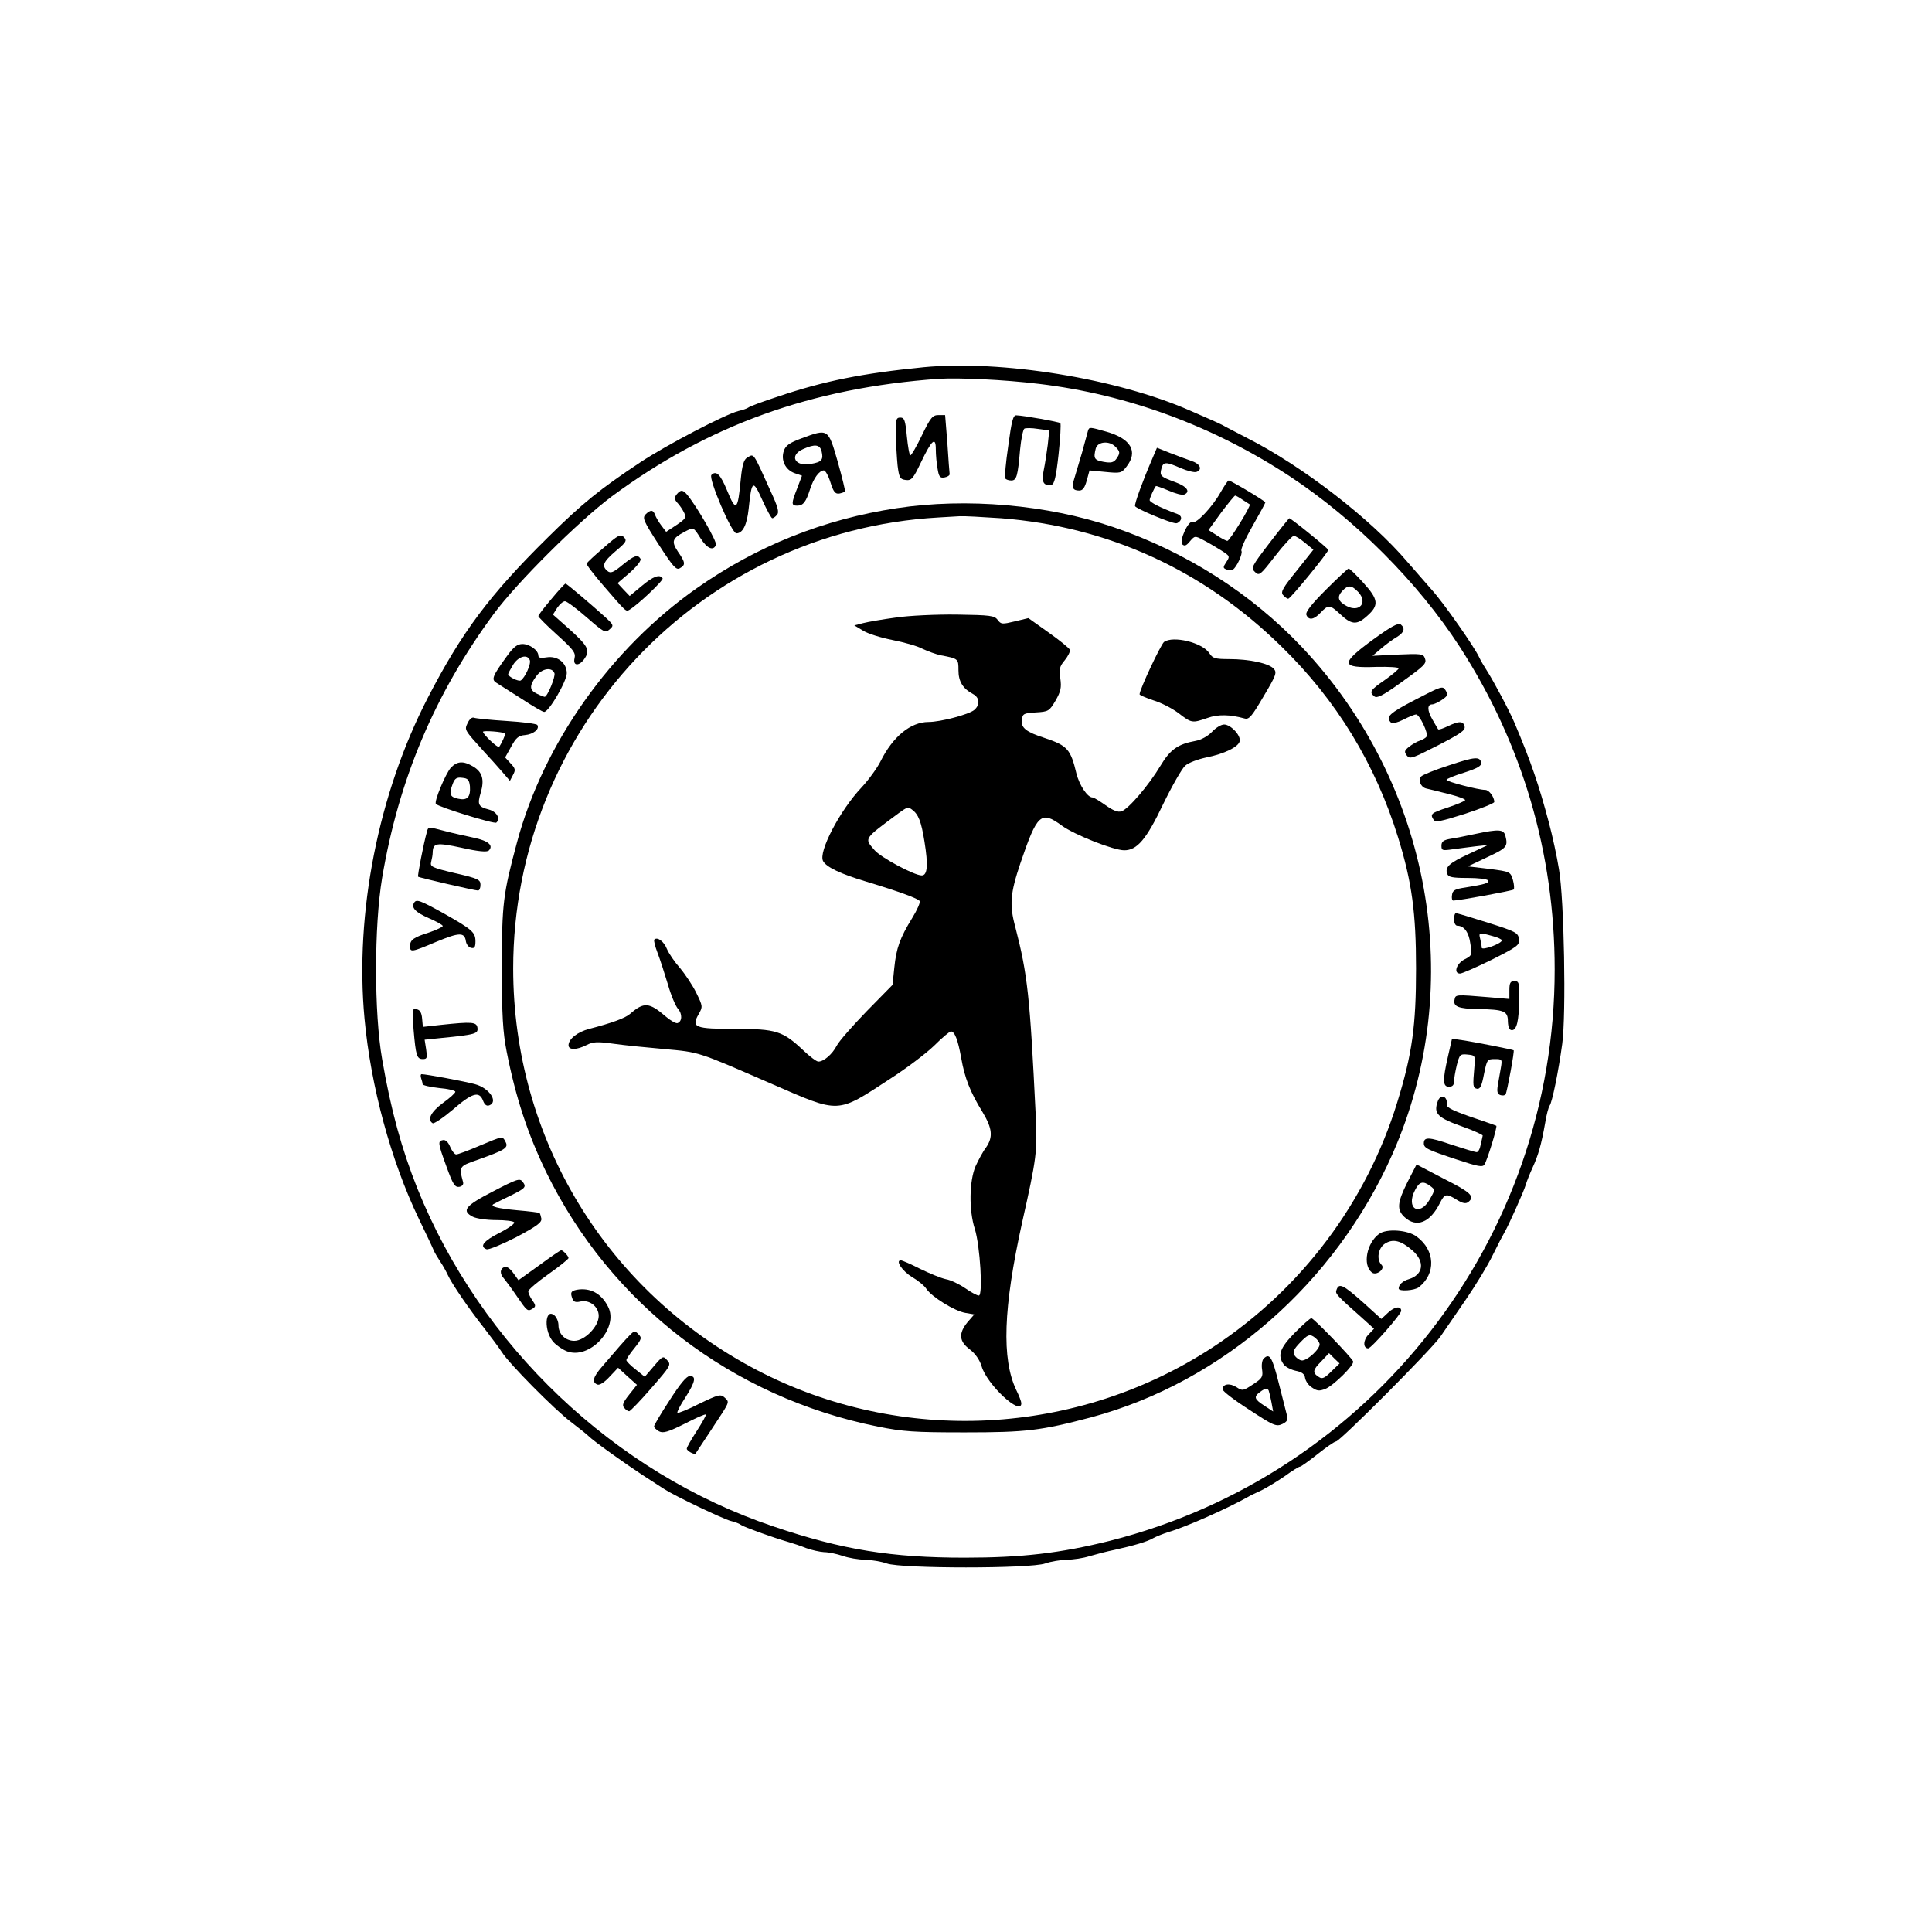
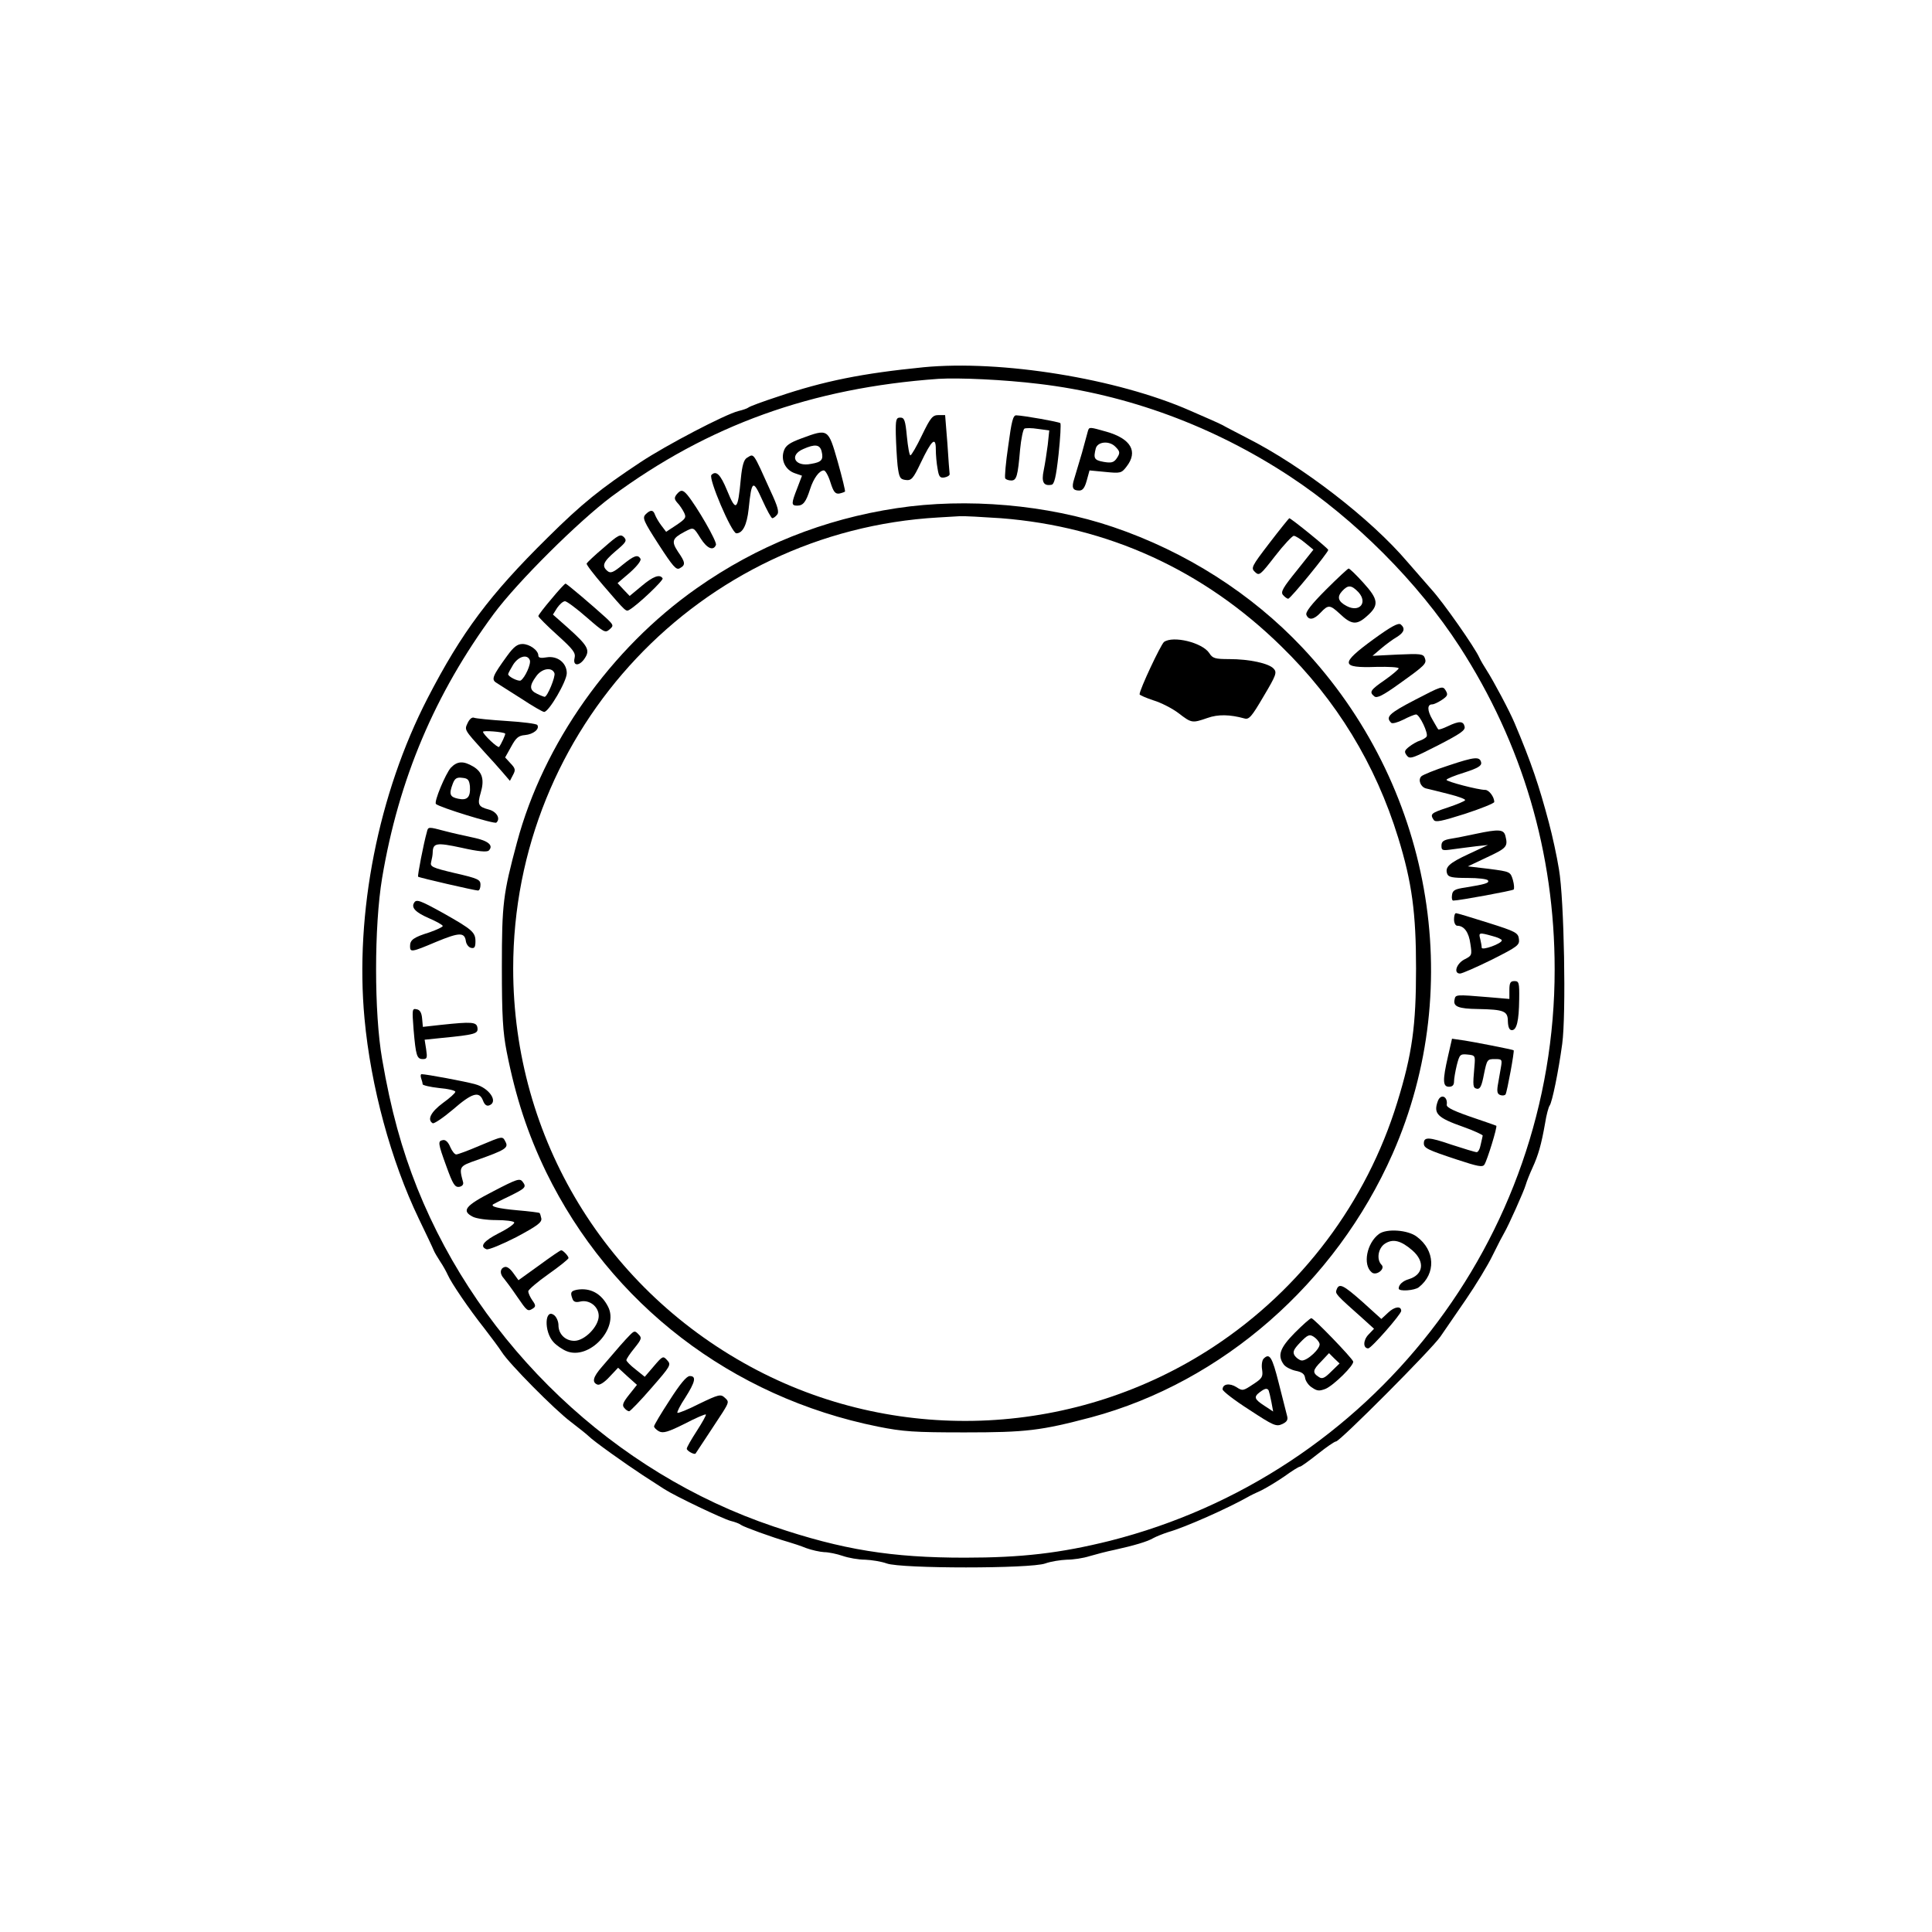
<svg xmlns="http://www.w3.org/2000/svg" width="768pt" height="768pt" viewBox="0 0 768 768" preserveAspectRatio="xMidYMid meet">
  <g transform="translate(0,768) scale(0.1,-0.1)" fill="#000000" stroke="none">
    <path d="M3670 6220 c-241 -24 -393 -54 -579 -117 -58 -19 -110 -38 -116 -43 -5 -4 -23 -10 -40 -14 -52 -13 -286 -135 -390 -204 -157 -104 -231 -163 -369 -300 -229 -226 -340 -374 -476 -637 -196 -380 -290 -855 -251 -1274 25 -270 105 -565 216 -796 29 -60 56 -117 59 -125 3 -8 15 -28 26 -45 11 -16 24 -40 30 -53 14 -32 84 -135 145 -212 28 -36 59 -78 70 -95 28 -45 210 -229 274 -277 31 -24 63 -49 71 -57 21 -21 145 -109 215 -155 33 -21 71 -46 85 -55 43 -28 234 -119 265 -127 17 -4 35 -11 41 -16 11 -8 123 -49 189 -68 17 -5 48 -15 70 -24 22 -8 54 -15 71 -16 17 0 51 -7 74 -15 23 -8 63 -15 89 -15 25 -1 64 -7 86 -15 58 -21 572 -21 630 0 22 8 61 14 86 15 25 0 65 6 90 14 24 7 69 19 99 25 77 17 132 33 155 47 11 6 38 17 60 24 67 19 235 94 315 139 8 5 33 17 55 27 22 11 63 36 92 56 29 21 56 38 61 38 4 0 36 23 70 50 34 27 67 50 73 50 15 0 381 367 415 417 16 23 61 89 101 147 39 57 88 137 107 177 20 41 41 81 46 89 16 27 78 165 85 190 4 14 16 44 27 68 23 50 35 92 50 177 5 33 14 65 18 70 10 13 35 135 50 245 16 117 8 575 -13 695 -8 50 -26 133 -40 185 -39 147 -70 239 -136 395 -20 48 -84 168 -111 210 -11 17 -24 39 -29 50 -18 41 -145 222 -190 271 -25 29 -68 78 -96 110 -146 172 -420 383 -640 494 -44 23 -87 45 -95 50 -8 4 -31 15 -50 23 -19 8 -55 24 -80 35 -289 127 -749 202 -1060 172z m460 -66 c353 -42 694 -168 998 -368 258 -170 508 -420 674 -676 249 -385 378 -820 378 -1283 1 -1072 -728 -2008 -1768 -2272 -197 -49 -350 -67 -577 -67 -290 0 -486 31 -760 124 -633 213 -1164 717 -1416 1344 -62 156 -105 310 -140 514 -32 183 -32 528 0 720 66 393 210 733 444 1050 94 127 337 368 468 466 384 284 795 432 1299 468 83 5 260 -3 400 -20z" />
    <path d="M3665 5950 c-21 -44 -42 -80 -46 -80 -4 0 -10 34 -14 75 -6 64 -10 75 -26 75 -17 0 -19 -8 -18 -67 1 -38 4 -93 7 -123 6 -49 10 -55 32 -58 23 -3 30 5 60 68 44 92 60 106 60 54 0 -22 3 -56 7 -77 5 -31 9 -38 27 -35 12 2 21 8 21 13 -1 6 -5 61 -9 123 l-9 112 -26 0 c-24 0 -32 -10 -66 -80z" />
    <path d="M4008 5908 c-10 -67 -15 -125 -12 -130 3 -4 13 -8 24 -8 21 0 26 17 35 123 4 42 12 80 17 83 5 3 30 3 54 -1 l45 -6 -6 -57 c-4 -31 -11 -77 -16 -101 -10 -47 -1 -64 31 -58 11 2 18 30 28 121 7 65 10 121 7 124 -5 5 -145 30 -175 31 -13 1 -19 -24 -32 -121z" />
    <path d="M4325 5968 c-2 -7 -13 -47 -24 -88 -12 -41 -26 -88 -31 -104 -11 -34 -6 -46 20 -46 14 0 22 11 30 40 l11 40 63 -6 c60 -6 64 -5 84 21 47 60 18 111 -80 139 -67 19 -68 19 -73 4z m109 -64 c19 -19 20 -25 3 -49 -11 -14 -21 -16 -50 -11 -38 7 -41 14 -31 54 8 27 54 31 78 6z" />
    <path d="M3185 5937 c-46 -17 -62 -28 -69 -49 -13 -37 6 -76 43 -89 l29 -10 -19 -50 c-24 -61 -24 -69 0 -69 24 0 35 15 51 65 14 44 37 75 55 75 6 0 18 -21 26 -47 12 -38 19 -47 35 -45 10 2 21 6 23 8 2 1 -11 55 -29 119 -38 132 -37 132 -145 92z m81 -51 c8 -33 1 -43 -42 -50 -64 -13 -89 34 -31 59 47 21 66 18 73 -9z" />
-     <path d="M4579 5853 c-37 -86 -70 -176 -67 -185 4 -10 142 -68 163 -68 7 0 16 7 19 15 4 11 -3 19 -22 25 -60 22 -102 44 -102 52 0 8 17 46 25 56 1 1 24 -7 50 -18 27 -12 54 -19 62 -16 27 11 11 33 -37 50 -57 21 -61 25 -53 54 7 27 18 27 77 1 26 -11 54 -18 62 -15 25 9 15 32 -18 43 -18 6 -57 21 -86 32 l-53 21 -20 -47z" />
    <path d="M2969 5860 c-12 -7 -19 -31 -24 -82 -12 -129 -19 -135 -55 -47 -26 63 -43 80 -62 61 -13 -13 80 -231 99 -232 25 0 42 32 49 97 12 115 17 118 54 36 18 -40 36 -73 40 -73 4 0 13 6 19 14 9 10 3 32 -25 92 -73 162 -66 151 -95 134z" />
-     <path d="M4852 5723 c-33 -59 -98 -127 -111 -118 -16 9 -55 -75 -41 -89 9 -8 16 -5 30 12 19 22 20 23 52 6 18 -9 50 -28 71 -41 36 -23 37 -24 22 -47 -14 -21 -14 -24 1 -30 8 -3 20 -4 25 0 15 9 40 64 34 74 -4 6 16 50 44 99 28 49 51 91 51 94 0 5 -137 87 -146 87 -3 0 -17 -21 -32 -47z m88 -30 c14 -9 26 -17 28 -18 6 -5 -80 -145 -89 -145 -5 0 -24 10 -42 22 l-33 21 50 69 c28 37 53 68 56 68 3 0 17 -8 30 -17z" />
    <path d="M2690 5715 c-10 -13 -10 -19 2 -33 9 -9 21 -27 27 -39 10 -20 7 -25 -30 -50 l-41 -27 -19 25 c-10 13 -21 32 -25 42 -7 21 -18 22 -38 2 -13 -14 -8 -26 52 -119 57 -88 70 -103 84 -95 24 13 23 23 -7 66 -27 41 -23 53 26 79 37 19 35 20 64 -26 26 -41 51 -51 61 -26 5 13 -76 153 -114 199 -18 21 -26 21 -42 2z" />
    <path d="M3565 5660 c-291 -44 -556 -150 -795 -318 -342 -240 -610 -618 -715 -1011 -55 -205 -60 -242 -60 -496 0 -194 4 -258 19 -335 36 -183 84 -328 157 -479 256 -525 738 -895 1319 -1012 100 -20 144 -23 345 -23 245 0 302 7 503 60 521 140 971 534 1198 1048 296 672 154 1468 -360 2013 -201 213 -462 380 -751 478 -262 89 -582 117 -860 75z m414 -40 c425 -33 805 -206 1114 -509 220 -214 375 -469 465 -761 55 -178 71 -300 71 -520 0 -227 -15 -339 -75 -533 -122 -396 -380 -740 -729 -970 -542 -357 -1241 -393 -1815 -94 -600 313 -970 922 -970 1597 0 951 742 1739 1690 1793 30 2 69 4 85 5 17 1 90 -3 164 -8z" />
-     <path d="M3560 5225 c-52 -7 -110 -17 -129 -22 l-35 -9 35 -21 c19 -12 71 -28 116 -37 46 -9 100 -24 120 -35 21 -10 54 -22 73 -26 70 -13 70 -14 70 -59 0 -45 17 -73 58 -95 26 -14 29 -42 5 -63 -21 -18 -134 -48 -182 -48 -71 0 -142 -58 -191 -157 -13 -26 -47 -73 -75 -103 -87 -92 -173 -258 -153 -293 13 -24 69 -51 173 -82 132 -40 205 -67 211 -77 3 -5 -10 -35 -29 -66 -50 -81 -64 -121 -72 -199 l-7 -68 -103 -105 c-56 -58 -110 -119 -119 -137 -17 -33 -51 -63 -73 -63 -7 0 -34 20 -60 45 -82 77 -108 85 -270 85 -161 0 -176 6 -146 58 17 30 17 32 -9 85 -14 29 -44 74 -65 99 -22 25 -45 59 -52 76 -12 30 -38 49 -50 37 -3 -4 3 -27 13 -53 10 -26 28 -82 41 -125 12 -43 31 -87 40 -97 18 -20 17 -51 -2 -57 -6 -2 -26 9 -45 25 -67 58 -88 60 -143 12 -19 -17 -74 -37 -163 -60 -46 -12 -82 -40 -82 -65 0 -20 33 -19 72 1 26 13 42 14 107 5 42 -6 132 -15 201 -21 142 -13 130 -9 424 -137 279 -121 259 -122 478 21 62 40 139 98 171 129 32 32 62 57 67 57 15 0 28 -33 41 -106 14 -79 35 -134 85 -215 39 -65 42 -99 14 -140 -12 -15 -30 -49 -42 -75 -25 -58 -27 -175 -3 -249 21 -66 33 -265 16 -265 -7 0 -31 13 -54 29 -23 16 -58 33 -77 36 -19 4 -65 23 -102 41 -37 19 -72 34 -77 34 -23 0 6 -43 44 -66 24 -14 50 -35 58 -48 22 -32 112 -88 155 -95 l35 -6 -27 -31 c-36 -44 -34 -76 9 -108 22 -17 39 -41 47 -67 21 -73 158 -200 158 -147 0 6 -9 30 -20 52 -59 124 -52 326 23 666 58 258 61 282 54 429 -23 473 -32 556 -81 746 -24 88 -20 134 20 253 67 197 82 211 165 150 51 -37 206 -98 248 -98 51 0 88 43 155 184 35 72 74 140 87 152 13 12 51 26 84 33 71 14 129 42 133 65 5 23 -36 66 -62 66 -12 0 -33 -13 -48 -29 -16 -17 -43 -32 -65 -36 -71 -13 -101 -34 -140 -99 -46 -77 -128 -173 -155 -181 -14 -5 -33 3 -63 24 -24 17 -47 31 -52 31 -20 0 -52 48 -64 95 -23 97 -36 111 -125 141 -75 24 -96 41 -92 72 3 25 7 27 55 30 51 3 54 5 79 47 21 37 24 52 19 88 -6 37 -3 48 18 73 13 16 22 35 20 41 -3 7 -41 38 -85 69 l-80 57 -54 -13 c-50 -12 -55 -12 -68 6 -13 17 -29 19 -163 21 -82 1 -191 -4 -243 -12z m65 -763 c26 -19 37 -47 50 -128 15 -93 12 -134 -11 -134 -30 0 -164 72 -188 101 -41 48 -44 42 97 147 33 24 37 25 52 14z" />
    <path d="M4627 5128 c-13 -11 -97 -189 -97 -208 0 -3 25 -14 55 -24 30 -9 75 -32 100 -51 52 -40 54 -40 115 -19 42 15 89 14 147 -2 18 -5 28 6 76 88 50 84 54 95 40 110 -19 21 -96 38 -177 38 -56 0 -66 3 -79 24 -28 42 -144 70 -180 44z" />
    <path d="M5046 5521 c-72 -94 -74 -99 -57 -115 17 -16 21 -12 80 64 34 44 68 80 74 80 7 0 27 -13 45 -28 l33 -27 -66 -83 c-55 -68 -65 -85 -55 -97 7 -8 16 -15 21 -15 9 0 159 184 159 194 0 6 -148 126 -155 126 -1 0 -37 -44 -79 -99z" />
    <path d="M2400 5503 c-36 -30 -66 -59 -68 -63 -2 -4 28 -43 65 -86 93 -108 91 -106 105 -98 34 20 137 118 132 125 -11 18 -38 8 -84 -31 l-47 -39 -24 25 -24 26 49 42 c29 26 46 48 42 55 -11 18 -25 13 -72 -25 -36 -30 -47 -34 -59 -24 -24 20 -18 36 32 79 43 36 46 42 33 56 -14 13 -22 9 -80 -42z" />
    <path d="M5271 5336 c-58 -58 -82 -89 -78 -100 9 -23 30 -20 57 9 30 32 37 31 75 -4 47 -45 68 -47 109 -10 49 43 46 66 -15 133 -28 31 -54 56 -58 56 -3 0 -44 -38 -90 -84z m129 -10 c38 -42 4 -82 -47 -55 -34 18 -39 36 -18 59 24 26 37 25 65 -4z" />
    <path d="M2192 5299 c-29 -34 -52 -64 -52 -68 0 -4 34 -38 75 -75 64 -58 74 -71 69 -92 -8 -33 20 -33 41 0 21 32 12 49 -66 119 l-61 54 17 27 c10 14 23 26 31 26 7 0 46 -29 86 -64 69 -60 74 -63 91 -48 17 15 17 17 -15 47 -54 49 -155 135 -160 135 -3 0 -28 -27 -56 -61z" />
    <path d="M5460 5139 c-134 -98 -132 -115 12 -110 48 1 88 -1 88 -6 -1 -4 -25 -25 -55 -46 -58 -40 -63 -48 -42 -65 10 -9 34 3 98 49 105 75 111 81 103 103 -6 17 -17 18 -108 14 l-100 -5 34 29 c19 16 47 37 63 46 29 18 34 34 15 50 -10 7 -39 -9 -108 -59z" />
    <path d="M2016 5073 c-58 -80 -64 -94 -43 -107 10 -6 54 -35 99 -63 44 -29 85 -53 91 -53 19 0 90 122 90 154 0 41 -37 70 -80 63 -23 -4 -33 -2 -33 7 0 21 -35 46 -63 46 -20 0 -35 -11 -61 -47z m90 -17 c6 -15 -19 -70 -36 -81 -9 -5 -50 15 -50 25 0 3 9 20 20 38 21 33 56 43 66 18z m98 -52 c5 -13 -28 -94 -39 -94 -2 0 -16 5 -30 12 -30 14 -32 31 -4 69 22 32 63 39 73 13z" />
    <path d="M5625 4898 c-104 -54 -118 -68 -95 -91 4 -5 26 1 48 12 23 12 46 21 51 21 14 0 50 -76 42 -88 -3 -5 -15 -12 -26 -16 -11 -3 -30 -14 -43 -24 -19 -15 -21 -20 -10 -35 12 -16 22 -12 124 40 89 46 110 60 106 75 -5 22 -21 23 -67 1 -19 -9 -36 -15 -38 -12 -2 2 -12 20 -23 39 -21 36 -21 60 -1 60 7 0 24 8 39 18 22 15 25 20 15 37 -12 20 -16 18 -122 -37z" />
    <path d="M1859 4806 c-13 -28 -15 -25 67 -116 23 -25 55 -60 71 -79 l30 -35 12 23 c11 20 10 26 -9 46 l-22 24 24 43 c19 35 29 44 55 46 33 3 59 24 49 40 -3 5 -58 12 -122 16 -64 4 -123 10 -130 13 -8 3 -18 -6 -25 -21z m149 -42 c3 -2 -16 -43 -24 -53 -5 -6 -64 50 -64 60 0 6 80 0 88 -7z" />
    <path d="M5758 4637 c-53 -17 -102 -37 -108 -43 -14 -14 -3 -42 18 -48 10 -2 49 -12 89 -22 40 -10 70 -21 67 -25 -2 -4 -33 -17 -69 -29 -67 -22 -71 -26 -56 -49 7 -11 30 -6 125 24 64 21 116 42 116 47 0 20 -21 48 -36 48 -28 0 -154 33 -154 40 0 4 32 17 71 29 53 17 69 27 67 39 -5 26 -25 24 -130 -11z" />
    <path d="M1792 4628 c-21 -24 -68 -136 -59 -144 13 -13 233 -81 240 -74 18 16 1 44 -30 52 -42 11 -46 20 -32 67 15 51 7 82 -30 104 -39 23 -63 22 -89 -5z m76 -73 c3 -44 -10 -58 -47 -50 -33 7 -37 18 -21 60 8 21 16 26 38 23 22 -2 27 -8 30 -33z" />
    <path d="M1697 4373 c-13 -45 -38 -175 -35 -178 4 -4 226 -55 238 -55 6 0 10 10 10 23 0 20 -9 25 -101 46 -93 22 -100 26 -95 45 3 12 6 28 6 36 1 39 13 42 115 20 66 -15 101 -18 108 -11 20 20 -2 39 -60 51 -32 7 -83 18 -113 26 -68 18 -68 18 -73 -3z" />
    <path d="M5865 4365 c-33 -7 -77 -16 -97 -19 -30 -5 -38 -11 -38 -28 0 -19 4 -20 45 -14 25 3 66 9 93 12 l47 5 -75 -35 c-80 -37 -97 -53 -87 -80 5 -13 21 -16 81 -16 41 0 78 -4 81 -10 6 -10 -10 -15 -90 -28 -41 -6 -51 -11 -53 -30 -2 -12 0 -22 5 -22 23 0 235 39 240 44 3 3 2 20 -3 38 -10 33 -11 33 -94 44 l-85 10 78 37 c77 36 82 42 71 85 -7 25 -25 27 -119 7z" />
-     <path d="M1646 4091 c-12 -19 6 -38 59 -61 30 -13 55 -27 55 -31 0 -4 -24 -15 -52 -25 -64 -20 -78 -30 -78 -55 0 -25 5 -25 104 17 92 38 113 39 118 2 2 -12 11 -24 21 -26 13 -3 17 3 17 26 0 36 -13 47 -126 111 -94 52 -109 58 -118 42z" />
+     <path d="M1646 4091 c-12 -19 6 -38 59 -61 30 -13 55 -27 55 -31 0 -4 -24 -15 -52 -25 -64 -20 -78 -30 -78 -55 0 -25 5 -25 104 17 92 38 113 39 118 2 2 -12 11 -24 21 -26 13 -3 17 3 17 26 0 36 -13 47 -126 111 -94 52 -109 58 -118 42" />
    <path d="M5780 4025 c0 -14 6 -25 13 -25 27 0 46 -26 52 -72 7 -45 6 -47 -24 -62 -32 -17 -44 -56 -17 -56 8 0 65 25 126 55 103 52 111 58 108 82 -3 25 -12 30 -123 65 -66 21 -123 38 -127 38 -5 0 -8 -11 -8 -25z m153 -66 c20 -5 37 -13 37 -17 0 -13 -80 -42 -80 -29 0 7 -3 22 -6 35 -7 25 -4 26 49 11z" />
    <path d="M6000 3744 l0 -35 -82 7 c-133 11 -132 11 -136 -10 -6 -27 15 -36 93 -37 104 -2 119 -8 119 -49 1 -24 6 -35 16 -35 19 0 28 36 29 123 1 66 -1 72 -19 72 -16 0 -20 -7 -20 -36z" />
    <path d="M1644 3588 c9 -105 13 -118 37 -118 17 0 18 5 13 39 l-6 38 68 7 c134 13 145 17 142 40 -3 24 -22 25 -145 12 l-72 -8 -3 33 c-2 24 -9 35 -22 37 -18 4 -18 -1 -12 -80z" />
    <path d="M5756 3481 c-22 -96 -21 -121 4 -121 14 0 20 7 20 21 0 11 5 40 11 65 11 42 13 45 43 42 30 -3 31 -4 27 -48 -7 -79 -6 -84 10 -88 13 -2 19 11 28 58 12 58 13 60 43 60 29 0 30 -1 24 -35 -3 -19 -9 -50 -12 -69 -4 -25 -2 -35 10 -39 8 -3 18 -2 21 3 6 10 36 173 32 175 -4 3 -161 34 -204 40 l-41 6 -16 -70z" />
    <path d="M1674 3394 c3 -9 6 -19 6 -24 0 -4 29 -11 65 -15 36 -3 65 -10 65 -15 0 -5 -22 -25 -50 -45 -47 -35 -63 -66 -40 -80 5 -3 41 21 80 54 77 67 105 75 120 36 6 -16 14 -23 25 -19 37 14 0 69 -56 84 -39 11 -195 40 -213 40 -4 0 -5 -7 -2 -16z" />
    <path d="M5716 3304 c-19 -51 -3 -67 102 -104 42 -15 76 -31 76 -34 -1 -4 -4 -20 -8 -36 -3 -17 -10 -30 -16 -30 -6 0 -52 14 -101 30 -90 31 -109 31 -109 5 0 -19 15 -26 133 -65 82 -27 101 -31 108 -19 11 17 52 150 47 154 -2 1 -38 14 -80 28 -86 29 -118 44 -117 55 5 33 -23 46 -35 16z" />
    <path d="M1905 3125 c-44 -19 -85 -34 -91 -34 -6 -1 -17 13 -24 29 -8 20 -19 30 -29 28 -21 -4 -21 -10 14 -106 25 -69 33 -82 50 -80 12 2 18 9 16 18 -17 63 -16 64 56 89 110 39 125 48 113 71 -13 25 -9 25 -105 -15z" />
-     <path d="M5595 2981 c-41 -82 -43 -110 -12 -139 47 -44 102 -23 141 56 19 37 25 39 68 12 23 -14 35 -16 45 -8 27 22 10 38 -97 92 l-109 57 -36 -70z m91 -16 c19 -14 19 -15 -2 -52 -41 -72 -97 -37 -59 36 17 34 32 38 61 16z" />
    <path d="M1960 2944 c-111 -57 -127 -77 -80 -101 14 -7 55 -13 92 -13 37 0 69 -4 72 -9 3 -5 -23 -24 -59 -42 -63 -32 -80 -54 -51 -65 8 -3 61 19 118 48 82 44 102 58 100 74 -2 10 -5 20 -7 22 -2 2 -42 7 -89 11 -77 7 -108 15 -95 24 2 1 30 16 62 31 67 33 71 37 54 59 -11 14 -23 10 -117 -39z" />
    <path d="M5482 2775 c-49 -36 -66 -123 -29 -153 18 -15 55 14 39 30 -21 21 -14 66 13 84 32 21 64 13 110 -27 50 -44 44 -96 -15 -114 -24 -7 -40 -22 -40 -37 0 -13 64 -8 80 5 69 54 65 147 -8 201 -35 27 -120 33 -150 11z" />
    <path d="M2143 2650 l-82 -59 -21 29 c-13 18 -26 27 -35 23 -18 -6 -19 -27 -2 -45 6 -7 30 -39 51 -70 42 -61 43 -63 65 -49 11 7 11 13 -3 32 -9 13 -16 29 -16 36 0 6 36 37 80 68 44 31 80 60 80 64 0 8 -22 31 -29 31 -4 0 -43 -27 -88 -60z" />
    <path d="M5313 2553 c-6 -16 -3 -19 106 -116 l43 -39 -22 -23 c-22 -23 -22 -55 -1 -55 12 0 131 136 131 149 0 21 -27 17 -52 -7 l-27 -25 -74 67 c-78 69 -94 77 -104 49z" />
    <path d="M2293 2553 c-24 -5 -27 -11 -17 -37 4 -11 13 -14 30 -10 37 9 74 -20 74 -57 0 -42 -56 -99 -97 -99 -36 0 -63 27 -63 62 0 14 -7 31 -16 39 -39 32 -43 -65 -3 -107 11 -12 34 -28 51 -35 90 -37 210 91 165 177 -27 53 -71 76 -124 67z" />
    <path d="M5147 2382 c-59 -60 -70 -90 -44 -126 7 -10 29 -21 47 -25 26 -5 36 -13 38 -29 2 -12 14 -30 28 -38 20 -14 29 -14 53 -5 33 14 115 95 110 109 -6 16 -157 172 -166 172 -5 0 -34 -26 -66 -58z m98 -42 c8 -18 -50 -72 -72 -68 -9 2 -21 11 -27 20 -8 14 -4 24 23 52 28 29 36 33 52 23 10 -6 21 -18 24 -27z m47 -112 c-26 -26 -36 -31 -49 -22 -27 17 -25 28 9 62 l31 33 21 -21 21 -20 -33 -32z" />
    <path d="M2504 2373 c-19 -19 -48 -52 -111 -126 -36 -41 -41 -62 -18 -71 9 -3 28 9 48 31 l34 36 37 -34 38 -34 -31 -39 c-24 -30 -29 -42 -20 -52 6 -8 15 -14 20 -14 4 0 44 41 88 92 77 88 80 93 63 111 -16 18 -18 17 -53 -24 l-36 -42 -36 29 c-21 16 -37 33 -37 37 0 5 14 26 32 48 29 36 30 41 16 55 -14 15 -17 14 -34 -3z" />
    <path d="M5023 2279 c-6 -6 -9 -26 -6 -43 4 -29 1 -35 -36 -59 -39 -26 -42 -27 -66 -11 -27 17 -55 13 -55 -9 0 -7 48 -44 106 -81 96 -63 107 -68 131 -57 19 9 24 17 19 34 -3 12 -18 70 -33 130 -26 103 -36 120 -60 96z m20 -126 c2 -5 7 -25 11 -46 l7 -38 -35 23 c-40 26 -43 35 -18 54 20 15 29 17 35 7z" />
    <path d="M2662 2114 c-34 -52 -62 -99 -62 -104 0 -5 9 -14 20 -20 16 -8 35 -3 101 30 44 23 83 40 85 37 2 -2 -14 -31 -36 -65 -22 -34 -40 -65 -40 -71 0 -8 30 -25 35 -19 9 13 87 132 108 164 25 40 25 43 8 58 -16 15 -24 13 -101 -24 -45 -23 -85 -39 -87 -36 -3 2 11 30 31 60 40 63 45 86 18 86 -13 0 -39 -32 -80 -96z" />
  </g>
</svg>